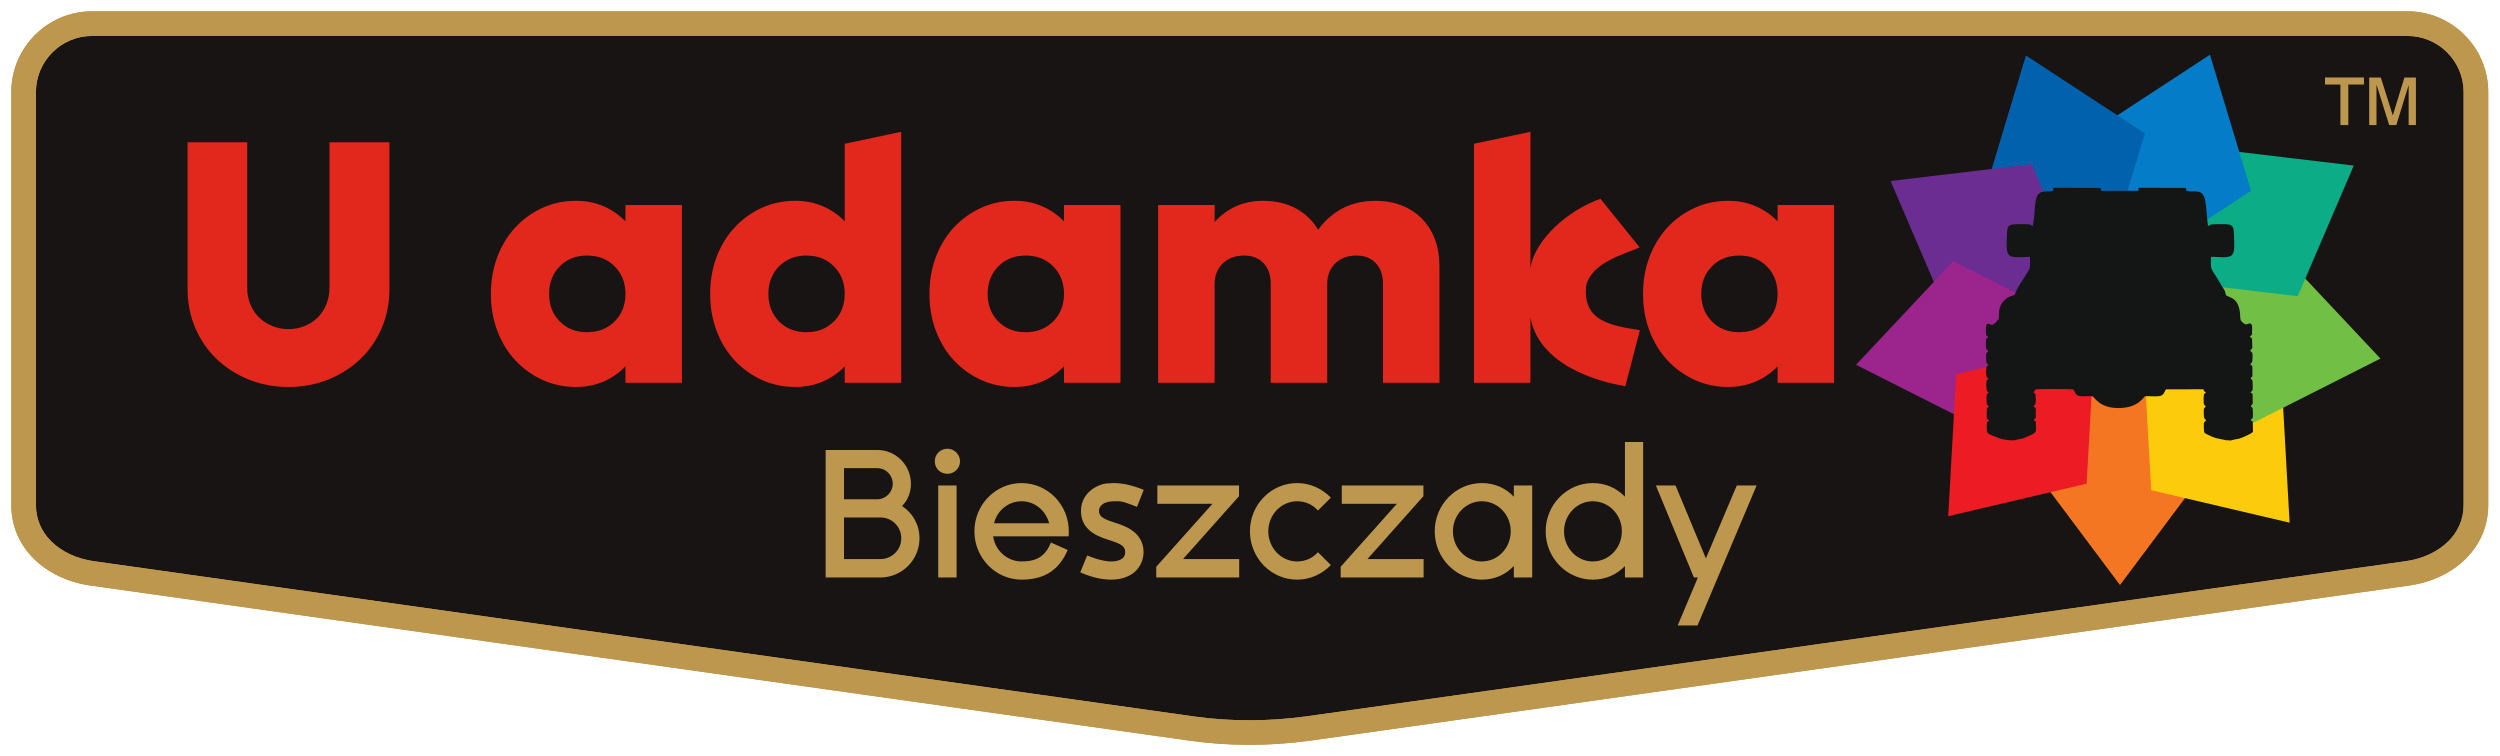
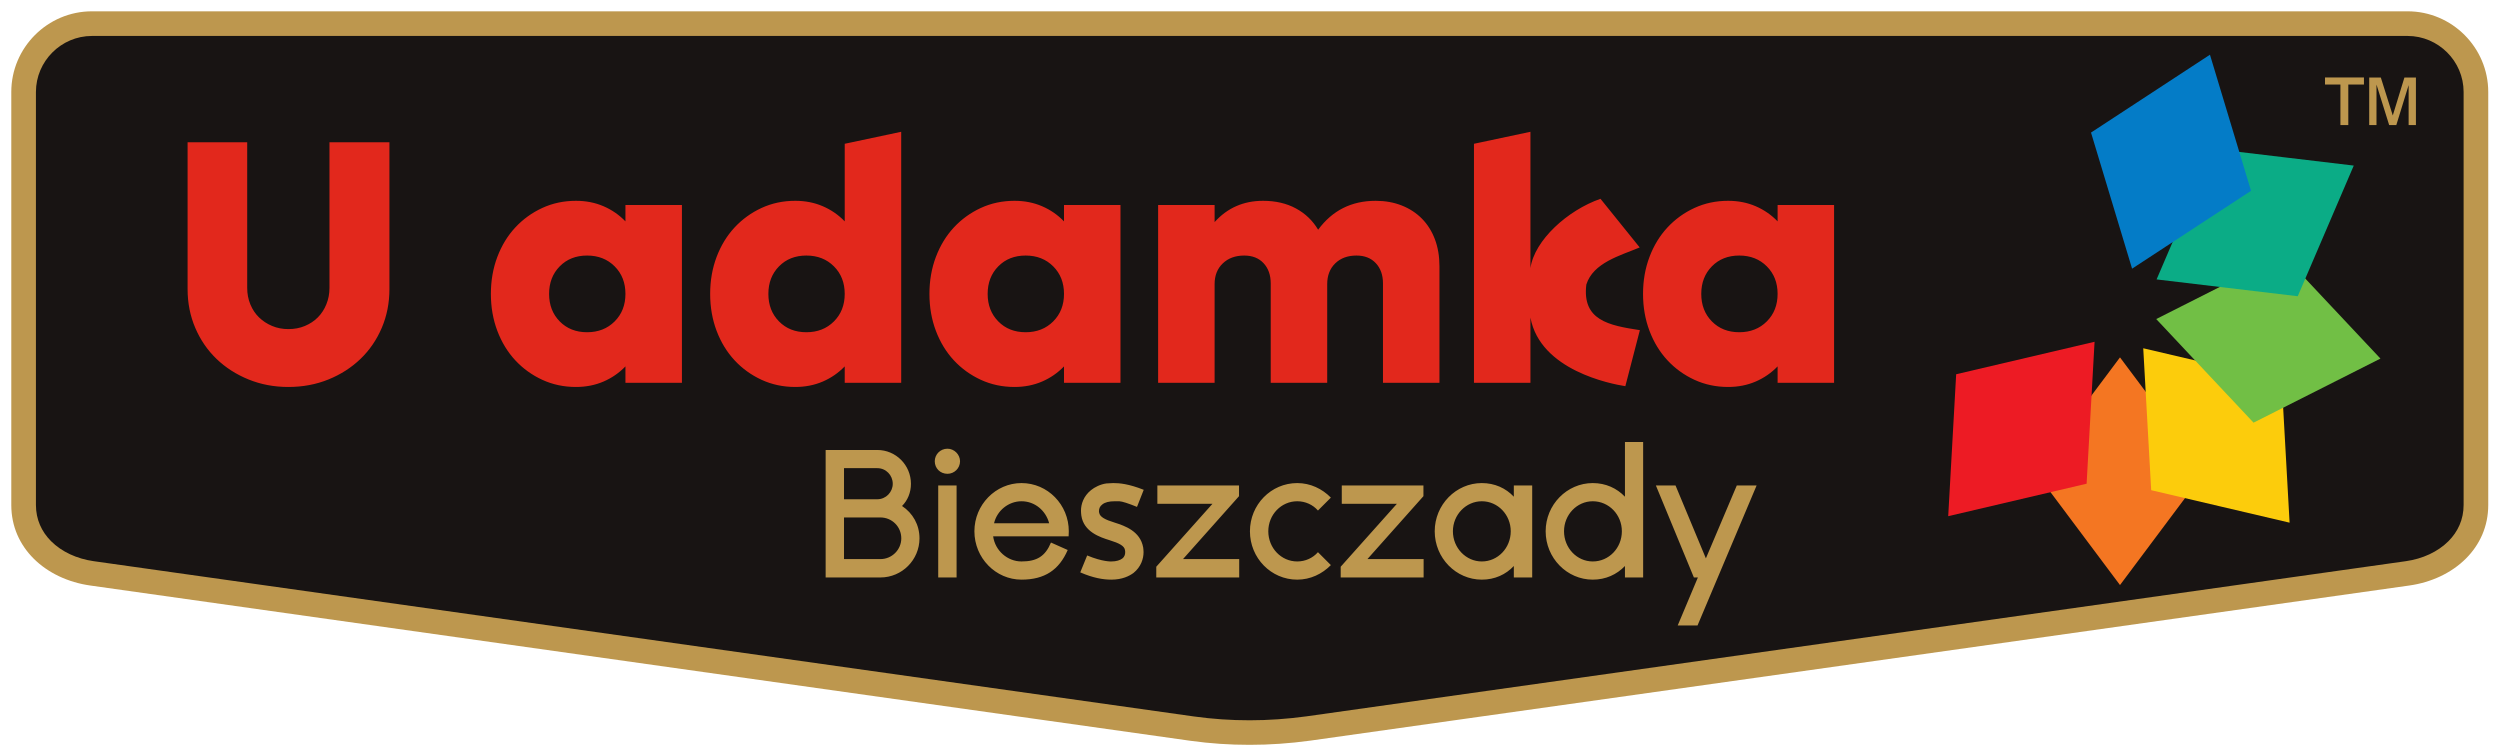
<svg xmlns="http://www.w3.org/2000/svg" width="100%" height="100%" viewBox="0 0 1458 441" xml:space="preserve" style="fill-rule:evenodd;clip-rule:evenodd;stroke-miterlimit:22.926;">
  <path d="M53.63,13.768l1350.47,0c21.924,0 39.861,17.934 39.861,39.859l0,240.875c0,21.925 -18.152,36.8 -39.861,39.866l-641.167,90.489c-22.949,3.132 -45.471,3.141 -67.577,0.075l-641.727,-90.564c-21.705,-3.066 -39.862,-17.94 -39.862,-39.866l0,-240.875c0,-21.925 17.938,-39.859 39.862,-39.859Z" style="fill:#181413;stroke:#bd974e;stroke-width:1.2px;" />
  <path d="M168.161,225.681c-8.268,-0 -15.997,-1.459 -23.178,-4.369c-7.186,-2.918 -13.419,-6.915 -18.707,-12c-5.285,-5.08 -9.421,-11.114 -12.399,-18.095c-2.982,-6.981 -4.474,-14.534 -4.474,-22.666l0,-85.59l34.765,-0l0,84.979c0,3.391 0.61,6.572 1.83,9.556c1.221,2.985 2.915,5.521 5.085,7.625c2.168,2.101 4.709,3.762 7.624,4.981c2.912,1.219 6.065,1.829 9.454,1.829c3.522,-0 6.741,-0.61 9.655,-1.829c2.915,-1.219 5.422,-2.88 7.522,-4.981c2.103,-2.104 3.763,-4.64 4.982,-7.625c1.218,-2.984 1.83,-6.165 1.83,-9.556l-0,-84.979l34.968,-0l0,85.59c0,8.132 -1.49,15.685 -4.471,22.666c-2.981,6.981 -7.116,13.015 -12.401,18.095c-5.285,5.085 -11.521,9.082 -18.708,12c-7.181,2.91 -14.976,4.369 -23.377,4.369Zm229.537,-106.13l-0,103.69l-32.941,0l0,-9.558c-3.659,3.794 -7.927,6.745 -12.807,8.848c-4.879,2.097 -10.232,3.15 -16.06,3.15c-7.047,-0 -13.589,-1.391 -19.62,-4.169c-6.029,-2.78 -11.284,-6.572 -15.757,-11.384c-4.473,-4.815 -7.963,-10.539 -10.472,-17.178c-2.507,-6.646 -3.759,-13.829 -3.759,-21.553c-0,-7.723 1.252,-14.91 3.759,-21.551c2.509,-6.64 5.999,-12.365 10.472,-17.181c4.473,-4.81 9.728,-8.608 15.757,-11.388c6.031,-2.777 12.573,-4.164 19.62,-4.164c5.828,0 11.181,1.048 16.06,3.152c4.88,2.101 9.148,5.047 12.807,8.841l0,-9.555l32.941,0Zm-55.304,74.21c6.506,-0 11.861,-2.103 16.063,-6.304c4.203,-4.202 6.3,-9.555 6.3,-16.06c0,-6.504 -2.097,-11.863 -6.3,-16.065c-4.202,-4.201 -9.557,-6.296 -16.063,-6.296c-6.504,0 -11.826,2.095 -15.958,6.296c-4.135,4.202 -6.203,9.561 -6.203,16.065c0,6.505 2.068,11.858 6.203,16.06c4.132,4.201 9.454,6.304 15.958,6.304Zm183.186,-116.904l-0,146.384l-32.94,0l-0,-9.558c-3.659,3.794 -7.928,6.745 -12.808,8.848c-4.879,2.097 -10.232,3.15 -16.06,3.15c-7.047,-0 -13.587,-1.391 -19.621,-4.169c-6.028,-2.78 -11.281,-6.572 -15.754,-11.384c-4.472,-4.815 -7.962,-10.539 -10.474,-17.178c-2.504,-6.646 -3.759,-13.829 -3.759,-21.553c-0,-7.723 1.255,-14.91 3.759,-21.551c2.512,-6.64 6.002,-12.365 10.474,-17.181c4.473,-4.81 9.726,-8.608 15.754,-11.388c6.034,-2.777 12.574,-4.164 19.621,-4.164c5.828,0 11.181,1.048 16.06,3.152c4.88,2.101 9.149,5.047 12.808,8.841l-0,-45.251l32.94,-6.998Zm-55.303,116.904c6.508,-0 11.86,-2.103 16.063,-6.304c4.202,-4.202 6.3,-9.555 6.3,-16.06c-0,-6.504 -2.098,-11.863 -6.3,-16.065c-4.203,-4.201 -9.555,-6.296 -16.063,-6.296c-6.505,0 -11.825,2.095 -15.959,6.296c-4.133,4.202 -6.203,9.561 -6.203,16.065c0,6.505 2.07,11.858 6.203,16.06c4.134,4.201 9.454,6.304 15.959,6.304Zm183.185,-74.21l-0,103.69l-32.937,0l-0,-9.558c-3.662,3.794 -7.931,6.745 -12.81,8.848c-4.879,2.097 -10.232,3.15 -16.06,3.15c-7.049,-0 -13.589,-1.391 -19.62,-4.169c-6.03,-2.78 -11.285,-6.572 -15.756,-11.384c-4.474,-4.815 -7.962,-10.539 -10.471,-17.178c-2.508,-6.646 -3.761,-13.829 -3.761,-21.553c0,-7.723 1.253,-14.91 3.761,-21.551c2.509,-6.64 5.997,-12.365 10.471,-17.181c4.471,-4.81 9.726,-8.608 15.756,-11.388c6.031,-2.777 12.571,-4.164 19.62,-4.164c5.828,0 11.181,1.048 16.06,3.152c4.879,2.101 9.148,5.047 12.81,8.841l-0,-9.555l32.937,0Zm-55.3,74.21c6.504,-0 11.857,-2.103 16.06,-6.304c4.202,-4.202 6.303,-9.555 6.303,-16.06c-0,-6.504 -2.101,-11.863 -6.303,-16.065c-4.203,-4.201 -9.556,-6.296 -16.06,-6.296c-6.507,0 -11.828,2.095 -15.96,6.296c-4.136,4.202 -6.204,9.561 -6.204,16.065c0,6.505 2.068,11.858 6.204,16.06c4.132,4.201 9.453,6.304 15.96,6.304Zm204.123,-76.648c5.555,0 10.638,0.914 15.247,2.744c4.606,1.83 8.538,4.405 11.793,7.728c3.253,3.317 5.76,7.317 7.522,11.995c1.761,4.675 2.641,9.926 2.641,15.752l0,67.909l-32.933,0l-0,-57.945c-0,-4.879 -1.389,-8.809 -4.168,-11.794c-2.781,-2.981 -6.541,-4.466 -11.283,-4.466c-5.151,0 -9.287,1.525 -12.404,4.572c-3.115,3.049 -4.675,7.082 -4.675,12.094l0,57.539l-32.938,0l-0,-57.945c-0,-4.879 -1.389,-8.809 -4.166,-11.794c-2.778,-2.981 -6.541,-4.466 -11.283,-4.466c-5.151,0 -9.32,1.525 -12.504,4.572c-3.187,3.049 -4.778,7.082 -4.778,12.094l0,57.539l-32.937,0l-0,-103.69l32.937,0l0,9.964c7.457,-8.269 16.874,-12.402 28.259,-12.402c7.321,0 13.725,1.49 19.215,4.472c5.488,2.983 9.791,7.117 12.908,12.402c8.267,-11.25 19.449,-16.874 33.547,-16.874Zm153.987,27.196c-11.505,4.809 -27.102,8.894 -31.122,21.628c-2.548,20.882 13.116,23.835 31.222,26.61l-8.47,32.675c-8.341,-1.309 -49.664,-9.179 -55.349,-40.003l-0,38.022l-32.936,0l0,-139.386l32.936,-6.998l-0,79.494c2.353,-16.329 21.76,-33.766 40.852,-40.411m136.233,3.611l-0,103.69l-32.938,0l-0,-9.558c-3.659,3.794 -7.928,6.745 -12.81,8.848c-4.879,2.097 -10.232,3.15 -16.06,3.15c-7.047,-0 -13.586,-1.391 -19.62,-4.169c-6.029,-2.78 -11.282,-6.572 -15.753,-11.384c-4.474,-4.815 -7.964,-10.539 -10.474,-17.178c-2.506,-6.646 -3.761,-13.829 -3.761,-21.553c0,-7.723 1.255,-14.91 3.761,-21.551c2.51,-6.64 6,-12.365 10.474,-17.181c4.471,-4.81 9.724,-8.608 15.753,-11.388c6.034,-2.777 12.573,-4.164 19.62,-4.164c5.828,0 11.181,1.048 16.06,3.152c4.882,2.101 9.151,5.047 12.81,8.841l-0,-9.555l32.938,0Zm-55.301,74.21c6.506,-0 11.86,-2.103 16.061,-6.304c4.202,-4.202 6.302,-9.555 6.302,-16.06c-0,-6.504 -2.1,-11.863 -6.302,-16.065c-4.201,-4.201 -9.555,-6.296 -16.061,-6.296c-6.507,0 -11.827,2.095 -15.959,6.296c-4.134,4.202 -6.203,9.561 -6.203,16.065c0,6.505 2.069,11.858 6.203,16.06c4.132,4.201 9.452,6.304 15.959,6.304" style="fill:#e2281c;fill-rule:nonzero;" />
-   <path d="M53.63,6.597l1350.47,-0c12.946,-0 24.71,5.288 33.233,13.811c8.521,8.523 13.813,20.285 13.813,33.233l-0,240.88c-0,12.572 -4.986,23.2 -13.034,31.245c-8.411,8.412 -20.2,13.905 -33.03,15.711l-641.168,90.495l-0.027,-0c-11.748,1.603 -23.436,2.408 -35.058,2.417c-11.643,0.009 -23.129,-0.772 -34.455,-2.342l-641.728,-90.57c-12.83,-1.806 -24.62,-7.299 -33.03,-15.711c-8.047,-8.045 -13.032,-18.673 -13.032,-31.245l-0,-240.88c-0,-12.948 5.291,-24.71 13.812,-33.233c8.523,-8.523 20.286,-13.811 33.233,-13.811Zm1350.47,14.369l-1350.47,-0c-8.979,-0 -17.147,3.68 -23.071,9.604c-5.926,5.923 -9.604,14.092 -9.604,23.071l-0,240.88c-0,8.464 3.376,15.64 8.823,21.085c6.214,6.213 15.084,10.296 24.833,11.67l641.729,90.57c10.777,1.494 21.61,2.239 32.49,2.228c10.888,-0.009 21.931,-0.774 33.123,-2.302l-0,-0.002l641.167,-90.494c9.75,-1.374 18.617,-5.457 24.833,-11.67c5.447,-5.45 8.823,-12.621 8.823,-21.085l0,-240.88c0,-8.979 -3.678,-17.148 -9.604,-23.071c-5.925,-5.924 -14.093,-9.604 -23.071,-9.604" style="fill:#bd974e;fill-rule:nonzero;" />
  <path d="M53.63,6.597l1350.47,-0c12.946,-0 24.71,5.288 33.233,13.811c8.521,8.523 13.813,20.285 13.813,33.233l-0,240.88c-0,12.572 -4.986,23.2 -13.034,31.245c-8.411,8.412 -20.2,13.905 -33.03,15.711l-641.168,90.495l-0.027,-0c-11.748,1.603 -23.436,2.408 -35.058,2.417c-11.643,0.009 -23.129,-0.772 -34.455,-2.342l-641.728,-90.57c-12.83,-1.806 -24.62,-7.299 -33.03,-15.711c-8.047,-8.045 -13.032,-18.673 -13.032,-31.245l-0,-240.88c-0,-12.948 5.291,-24.71 13.812,-33.233c8.523,-8.523 20.286,-13.811 33.233,-13.811Zm1350.47,14.369l-1350.47,-0c-8.979,-0 -17.147,3.68 -23.071,9.604c-5.926,5.923 -9.604,14.092 -9.604,23.071l-0,240.88c-0,8.464 3.376,15.64 8.823,21.085c6.214,6.213 15.084,10.296 24.833,11.67l641.729,90.57c10.777,1.494 21.61,2.239 32.49,2.228c10.888,-0.009 21.931,-0.774 33.123,-2.302l-0,-0.002l641.167,-90.494c9.75,-1.374 18.617,-5.457 24.833,-11.67c5.447,-5.45 8.823,-12.621 8.823,-21.085l0,-240.88c0,-8.979 -3.678,-17.148 -9.604,-23.071c-5.925,-5.924 -14.093,-9.604 -23.071,-9.604" style="fill:#bd974e;fill-rule:nonzero;" />
  <path d="M481.513,336.78l31.927,-0c12.622,-0 22.803,-10.29 22.803,-22.808c-0,-7.953 -3.925,-14.742 -10.181,-18.877c3.288,-3.287 5.196,-7.849 5.196,-12.942c0,-10.925 -8.803,-19.726 -19.622,-19.726l-30.123,-0l0,74.353Zm10.712,-63.748l19.411,-0c5.092,-0 9.016,4.138 9.016,9.121c0,4.775 -3.924,9.017 -9.016,9.017l-19.411,0l0,-18.138Zm33.411,40.94c0,6.578 -5.409,12.093 -12.196,12.093l-21.215,-0l0,-24.287l21.215,-0c6.787,-0 12.196,5.409 12.196,12.194Zm26.942,-52.289c-4.242,0 -7.425,3.394 -7.425,7.317c-0,4.14 3.183,7.321 7.425,7.321c3.924,0 7.318,-3.181 7.318,-7.321c0,-3.923 -3.394,-7.317 -7.318,-7.317Zm-5.41,75.097l10.714,-0l-0,-53.671l-10.714,-0l0,53.671Zm76.049,-23.972c0,-0.956 0.108,-2.017 0.108,-2.97c-0,-15.487 -12.304,-28.107 -27.578,-28.107c-15.062,-0 -27.471,12.62 -27.471,28.107c-0,15.59 12.409,28.213 27.471,28.213c13.576,-0 21.955,-5.728 26.94,-17.289l-9.758,-4.349c-3.288,7.957 -8.167,11.033 -17.182,11.033c-8.167,-0 -15.38,-6.259 -16.547,-14.638l44.017,-0Zm-43.486,-7.638c1.697,-7.318 8.379,-12.833 16.016,-12.833c7.848,0 14.212,5.515 16.123,12.833l-32.139,0Zm86.973,14.107c-1.696,-9.546 -10.819,-12.622 -16.439,-14.425c-5.94,-1.803 -8.805,-3.394 -9.229,-5.833c-0.105,-0.317 -0.105,-0.638 -0.105,-0.954c-0,-1.38 0.424,-2.759 2.014,-3.925c1.485,-1.168 3.819,-1.803 7.107,-1.803l2.758,0c1.697,0.106 5.091,1.165 10.288,3.287l3.924,-9.969c-8.909,-3.502 -14.107,-3.924 -17.819,-3.924c-0.954,-0 -2.333,0.105 -3.924,0.211c-3.394,0.424 -7,2.228 -9.016,3.924c-4.348,3.502 -5.833,8.167 -5.833,11.986c0,0.956 0.106,1.909 0.211,2.863c1.38,9.441 10.926,12.622 16.441,14.321c5.833,1.802 8.698,3.392 9.016,5.832c0.105,0.425 0.105,0.849 0.105,1.168c0,0.953 -0.105,2.438 -1.696,3.711c-1.274,0.955 -3.395,1.699 -6.364,1.699c0.106,-0 -4.986,0.316 -14.107,-3.503l-4.031,9.865c7.531,3.288 13.365,4.243 18.138,4.243c6.364,-0 10.5,-2.12 12.94,-3.925c4.349,-3.499 5.834,-8.271 5.834,-12.09c-0,-0.955 -0.106,-1.804 -0.213,-2.759Zm8.274,-36.168l-0,10.712l32.137,-0l-32.773,36.7l-0,6.259l48.365,-0l0,-10.715l-32.775,-0l32.67,-36.697l-0,-6.259l-47.624,-0Zm93.657,38.927c-2.97,3.392 -7.318,5.41 -12.092,5.41c-9.333,-0 -16.864,-7.849 -16.864,-17.608c-0,-9.651 7.531,-17.501 16.864,-17.501c4.774,0 9.122,2.014 12.092,5.408l7.531,-7.53c-5.092,-5.198 -11.986,-8.484 -19.623,-8.484c-15.273,-0 -27.577,12.62 -27.577,28.107c-0,15.59 12.304,28.213 27.577,28.213c7.637,-0 14.531,-3.289 19.623,-8.485l-7.531,-7.53Zm13.894,-38.927l-0,10.712l32.137,-0l-32.773,36.7l-0,6.259l48.365,-0l0,-10.715l-32.775,-0l32.67,-36.697l-0,-6.259l-47.624,-0Zm100.339,6.576c-4.668,-4.985 -11.137,-7.954 -18.668,-7.954c-15.062,-0 -27.471,12.62 -27.471,28.107c-0,15.59 12.409,28.213 27.471,28.213c7.531,-0 14,-2.97 18.668,-7.955l-0,6.684l10.713,-0l0,-53.671l-10.713,-0l-0,6.576Zm-18.668,37.761c-9.228,-0 -16.864,-7.849 -16.864,-17.608c-0,-9.651 7.636,-17.501 16.864,-17.501c9.334,0 16.865,7.85 16.865,17.501c-0,9.759 -7.531,17.608 -16.865,17.608Zm83.474,-37.761c-4.773,-4.985 -11.244,-7.954 -18.774,-7.954c-15.062,-0 -27.472,12.62 -27.472,28.107c0,15.59 12.41,28.213 27.472,28.213c7.53,-0 14.001,-2.97 18.774,-7.955l-0,6.684l10.607,-0l-0,-79.019l-10.607,-0l-0,31.924Zm-18.774,37.761c-9.228,-0 -16.758,-7.849 -16.758,-17.608c-0,-9.651 7.53,-17.501 16.758,-17.501c9.44,0 16.971,7.85 16.971,17.501c0,9.759 -7.531,17.608 -16.971,17.608Zm65.972,-1.805l-17.713,-42.532l-11.455,-0l22.168,53.671l2.334,-0l-11.774,28l11.562,-0l34.471,-81.671l-11.561,-0l-18.032,42.532Z" style="fill:#bd974e;fill-rule:nonzero;" />
  <path d="M1236.38,208.422l24.828,33.195l24.828,33.196l-24.828,33.195l-24.828,33.198l-24.829,-33.198l-24.828,-33.195l24.828,-33.196l24.829,-33.195Z" style="fill:#f47622;" />
  <path d="M1249.94,203.104l40.357,9.468l40.358,9.471l2.316,41.389l2.32,41.389l-40.358,-9.471l-40.357,-9.469l-2.318,-41.388l-2.318,-41.389Z" style="fill:#fccc0c;" />
  <path d="M1257.51,186.066l37.004,-18.686l37.001,-18.687l28.38,30.214l28.381,30.216l-74.007,37.373l-28.379,-30.213l-28.38,-30.217Z" style="fill:#71bf45;" />
  <path d="M1257.72,162.961l16.335,-38.099l16.334,-38.101l41.163,4.905l41.162,4.904l-16.334,38.1l-16.334,38.1l-41.162,-4.905l-41.164,-4.904Z" style="fill:#0bac86;" />
  <path d="M1243.43,156.683l-11.979,-39.685l-11.977,-39.686l69.37,-45.405l11.976,39.687l11.978,39.685l-34.685,22.701l-34.683,22.703Z" style="fill:#047cc7;" />
-   <path d="M1226.94,157.131l-34.685,-22.704l-34.684,-22.701l11.977,-39.686l11.978,-39.687l34.685,22.704l34.684,22.702l-11.977,39.687l-11.978,39.685Z" style="fill:#0261ad;" />
-   <path d="M1217.57,171.95l-41.164,4.905l-41.162,4.904l-16.334,-38.101l-16.334,-38.099l41.163,-4.904l41.162,-4.905l16.334,38.101l16.335,38.099Z" style="fill:#6b2d92;" />
-   <path d="M1213.18,189.69l-28.381,30.216l-28.38,30.215l-37.001,-18.688l-37.004,-18.686l28.38,-30.216l28.379,-30.214l74.007,37.373Z" style="fill:#9c248d;" />
  <path d="M1221.55,199.321l-2.318,41.388l-2.318,41.389l-40.358,9.47l-40.357,9.47l2.318,-41.389l2.318,-41.389l40.357,-9.469l40.358,-9.47Z" style="fill:#ed1b24;" />
-   <path d="M1197.41,111.189c-3.611,1.354 -8.923,-1.627 -10.211,5.948c-0.386,2.271 -0.587,5.043 -0.716,7.356c-0.133,2.353 -0.629,4.838 -0.875,7.2c-2.538,-0.704 -0.44,-0.959 -4.97,-0.965c-9.976,-0.013 -10.123,-0.366 -10.249,8.318c-0.04,2.831 -0.821,8.419 1.841,10.173c2.114,1.391 8.917,0.598 11.638,0.518c0.052,7.591 0.57,5.876 -3.338,12.142c-1.498,2.4 -3.183,4.734 -4.43,7.271c-0.413,0.839 -0.8,2.162 -1.173,2.801c-2.073,1.015 -2.846,0.53 -5.106,2.392c-1.432,1.182 -2.515,2.531 -3.214,4.27c-1.013,2.518 -0.733,4.2 -0.849,6.784c-0.046,1.018 -0.375,0.909 -0.995,1.575c-0.61,0.655 -0.073,0.2 -0.419,0.686c-0.089,0.123 -1.983,1.613 -2.24,1.788c-1.681,0.475 -4.124,-3.309 -3.927,3.452c0.11,3.827 0.247,2.121 1.295,3.759c-0.618,0.905 -0.878,0.123 -1.13,1.309c-0.27,1.264 -0.272,4.025 0.041,5.28c0.246,0.975 0.7,0.68 1.185,1.569c-1.635,1.615 -1.283,1.266 -1.246,4.193c0.008,0.704 -0.008,1.844 0.227,2.485c0.3,0.82 0.743,0.734 1.179,1.469c-0.71,0.484 -1.14,0.353 -1.275,1.369c-0.175,1.327 -0.251,3.828 0.077,5.12c0.259,1.017 0.608,0.614 1.179,1.496c-0.617,0.932 -0.91,0.089 -1.15,1.294c-0.242,1.227 -0.212,4.055 0.083,5.271c0.237,0.978 0.697,0.746 1.16,1.592c-0.789,0.674 -1.019,0.179 -1.178,1.304c-0.102,0.728 -0.033,1.887 -0.024,2.654c0.034,2.431 -0.357,2.4 1.267,4.003c-1.074,1.778 -1.32,-1.194 -1.165,6.992l1.365,1.123c-1.32,1.786 -1.484,-0.734 -1.365,5.548c0.04,2.257 1.675,2.653 3.54,3.367c1.448,0.552 3.598,1.546 4.99,1.905c1.189,0.307 4.605,0.851 5.737,0.762c1.164,-0.091 0.967,0.296 2.673,-0.206c1.056,-0.31 1.851,-0.424 2.936,-0.586c1.76,-0.264 3.315,-1.27 4.971,-1.924c4.589,-1.816 3.787,-2.296 3.798,-6.648c0.005,-2.14 -0.129,-1.333 -1.262,-2.428c1.52,-2.052 1.164,-0.532 1.169,-3.962c0.003,-2.41 0.564,-2.647 -1.236,-3.995c0.241,-0.923 0.68,-0.405 1.049,-1.492c0.425,-1.259 0.228,-3.776 0.08,-5.1c-0.143,-1.268 -0.457,-0.823 -1.219,-1.547l1.276,-1.816c2.468,-0.212 20.444,-0.29 22.064,0.098c0.95,1.902 1.274,3.414 3.687,3.825c2.275,0.391 5.069,-0.124 7.397,0.123c1.256,0.523 3.992,6.904 15.239,6.883c11.602,-0.025 14.438,-6.513 15.447,-6.904c2.537,-0.143 5.473,0.249 7.926,-0.023c2.794,-0.31 3.041,-1.92 4.206,-3.995l21.864,-0.032c0.353,0.729 0.009,0.561 0.481,1.123c0.534,0.635 0.47,-0.025 0.89,0.94c-0.375,0.465 -0.467,0.387 -1.074,0.714c-0.189,1.36 -0.201,2.76 -0.159,4.137c0.068,2.244 -0.014,1.7 1.249,3.08c-0.191,0.4 -0.011,0.107 -0.309,0.401c-0.397,0.396 -0.705,0.561 -0.815,1.17c-0.115,0.645 -0.063,1.93 -0.057,2.629c0.036,3.885 0.841,2.507 1.328,4.183c-1.628,0.952 -1.323,1.115 -1.251,4.426c0.055,2.5 -0.03,2.586 2.222,3.666c4.723,2.264 4.485,1.898 8.848,2.851c1.872,0.409 1.741,0.474 3.434,0.445c0.556,-0.007 0.345,0.172 1.262,0.079c0.686,-0.069 1.56,-0.486 2.297,-0.631c0.918,-0.18 1.635,-0.142 2.578,-0.448c1.94,-0.628 6.706,-2.577 7.999,-3.952l-0.112,-5.953l-1.215,-0.878c1.024,-1.856 1.323,0.355 1.274,-4.009c-0.051,-4.606 -0.45,-2.755 -1.258,-4.176c1.094,-1.562 1.226,-0.324 1.154,-3.107c-0.034,-1.423 0.038,-2.732 -0.168,-4.148l-1.14,-0.658c0.568,-0.956 0.95,-0.585 1.165,-1.399c0.27,-1.018 0.151,-4.175 0.016,-5.267c-0.161,-1.298 -0.531,-0.704 -1.151,-1.577c0.861,-1.693 1.201,0.367 1.118,-3.059c-0.035,-1.424 0.033,-2.894 -0.096,-4.294l-1.164,-0.551c0.92,-2.058 1.299,-0.874 1.299,-3.983c0,-2.504 0.391,-2.812 -1.365,-4.187c1.233,-2.168 1.463,0.455 1.064,-7.211l-1.2,-0.91c0.84,-1.63 1.315,0.08 1.267,-3.583c-0.021,-1.511 0.355,-3.26 -0.833,-4.184c-1.498,-0.206 -1.678,0.428 -3.093,0.515c-1.69,-1.205 -2.966,-1.824 -2.992,-4.04c-0.153,-12.513 -7.087,-11.351 -8.349,-13.163c-0.406,-1.131 -0.242,-1.671 -0.927,-2.846l-4.419,-7.278c-3.827,-5.982 -3.46,-4.769 -3.402,-12.106c2.942,-0.156 9.087,0.88 11.574,-0.509c2.784,-1.554 1.918,-7.598 1.918,-10.458c-0.002,-8.715 -0.893,-8.112 -10.172,-8.096c-4.847,0.005 -2.956,0.567 -5.03,1.016c-0.75,-4.9 -0.761,-10.092 -1.667,-14.949c-1.347,-7.209 -6.654,-4.377 -10.98,-5.547l-0.239,-1.648l-27.475,-0.101c-0.407,1.004 -0.067,0.895 -0.262,1.772l-21.695,0.076l-0.243,-1.744l-27.576,-0.1l-0.173,1.683Z" style="fill:#141515;" />
  <path d="M1364.93,72.928l-0,-23.619l-8.988,-0l0,-4.111l22.713,0l0,4.111l-9.127,-0l0,23.619l-4.598,-0Zm16.79,-0l0,-27.73l6.77,0l6.98,22.144l6.792,-22.144l6.701,0l-0,27.73l-4.251,-0l0,-23.282l-7.176,23.282l-4.179,-0l-7.387,-23.619l0,23.619l-4.25,-0Z" style="fill:#bd974e;fill-rule:nonzero;" />
</svg>